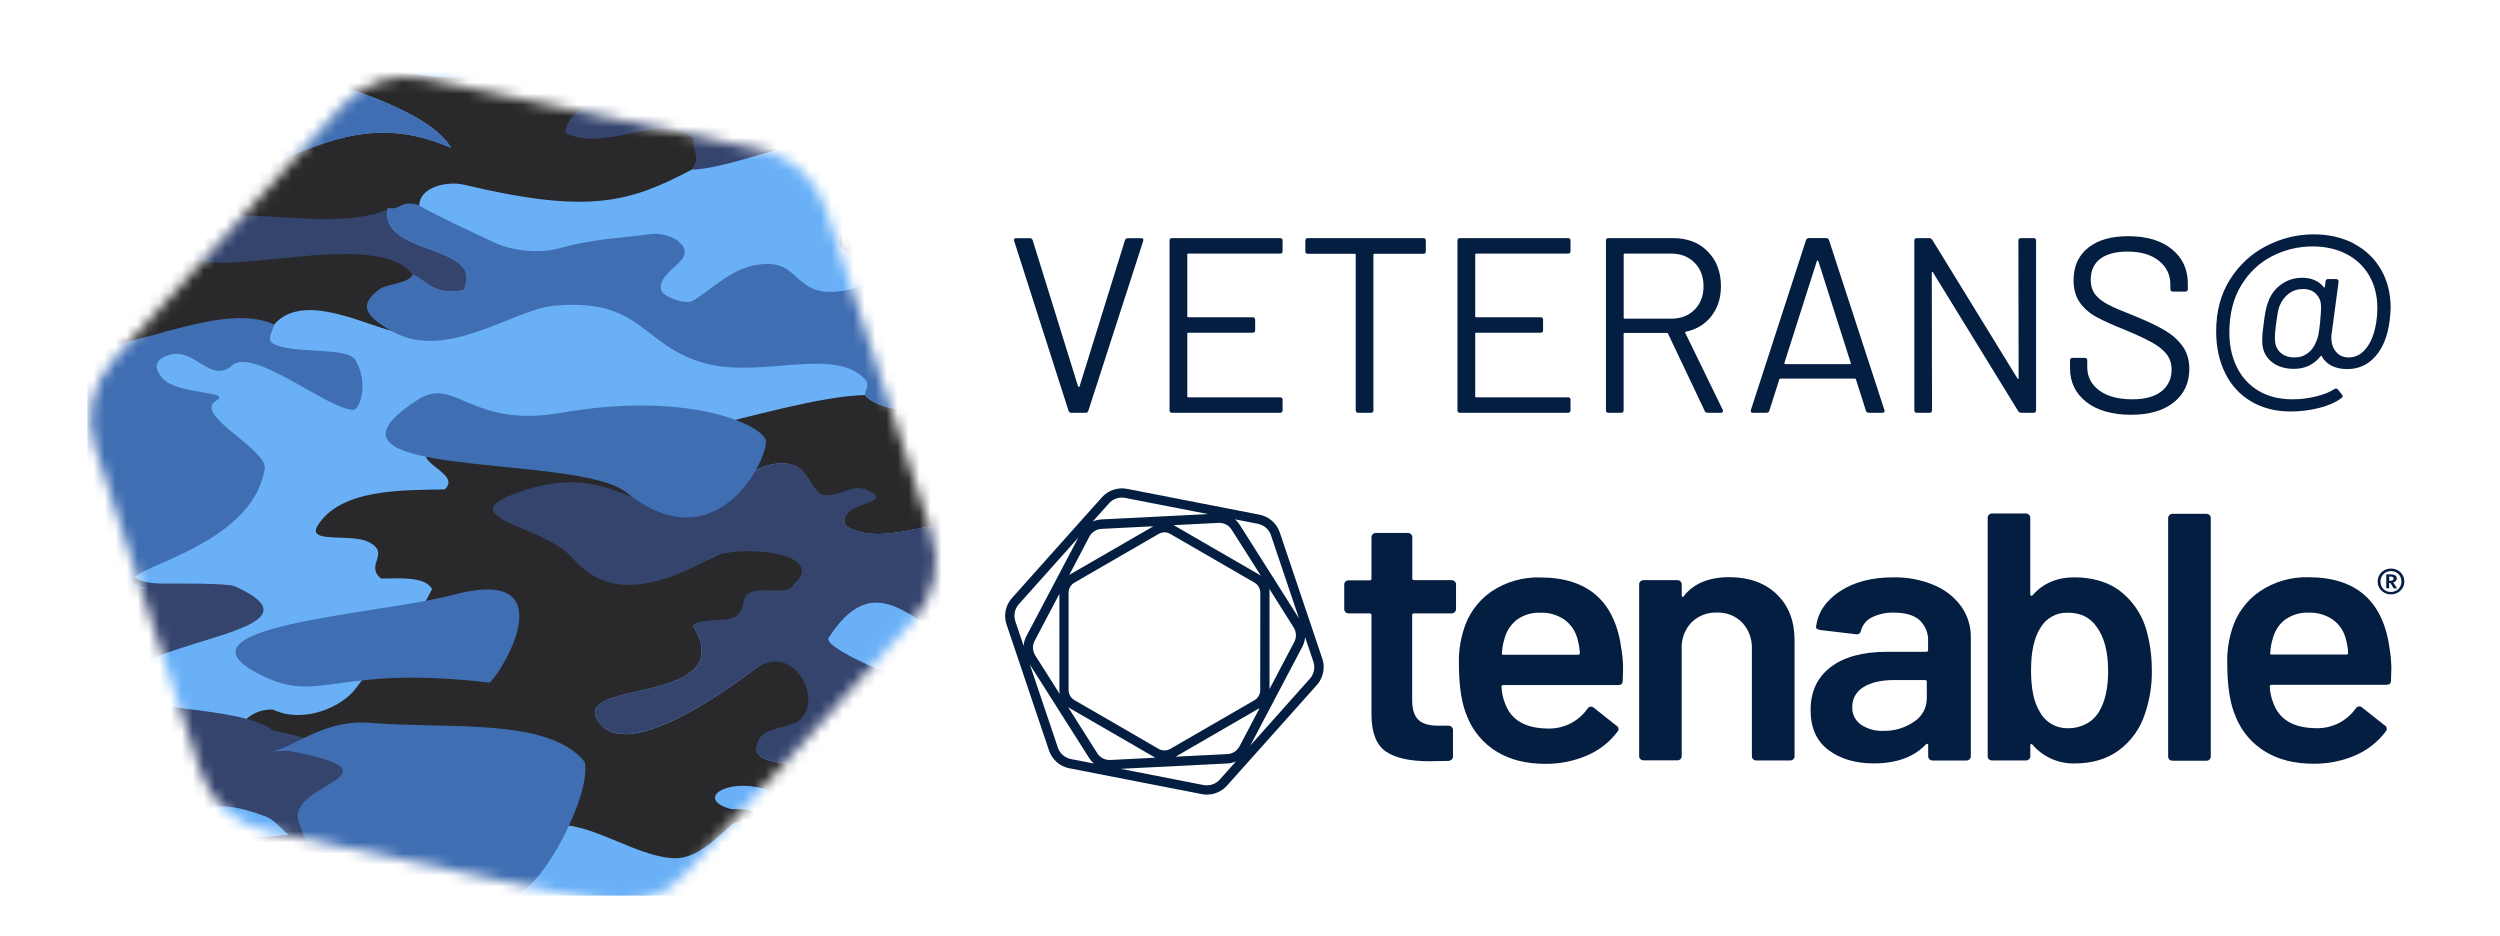
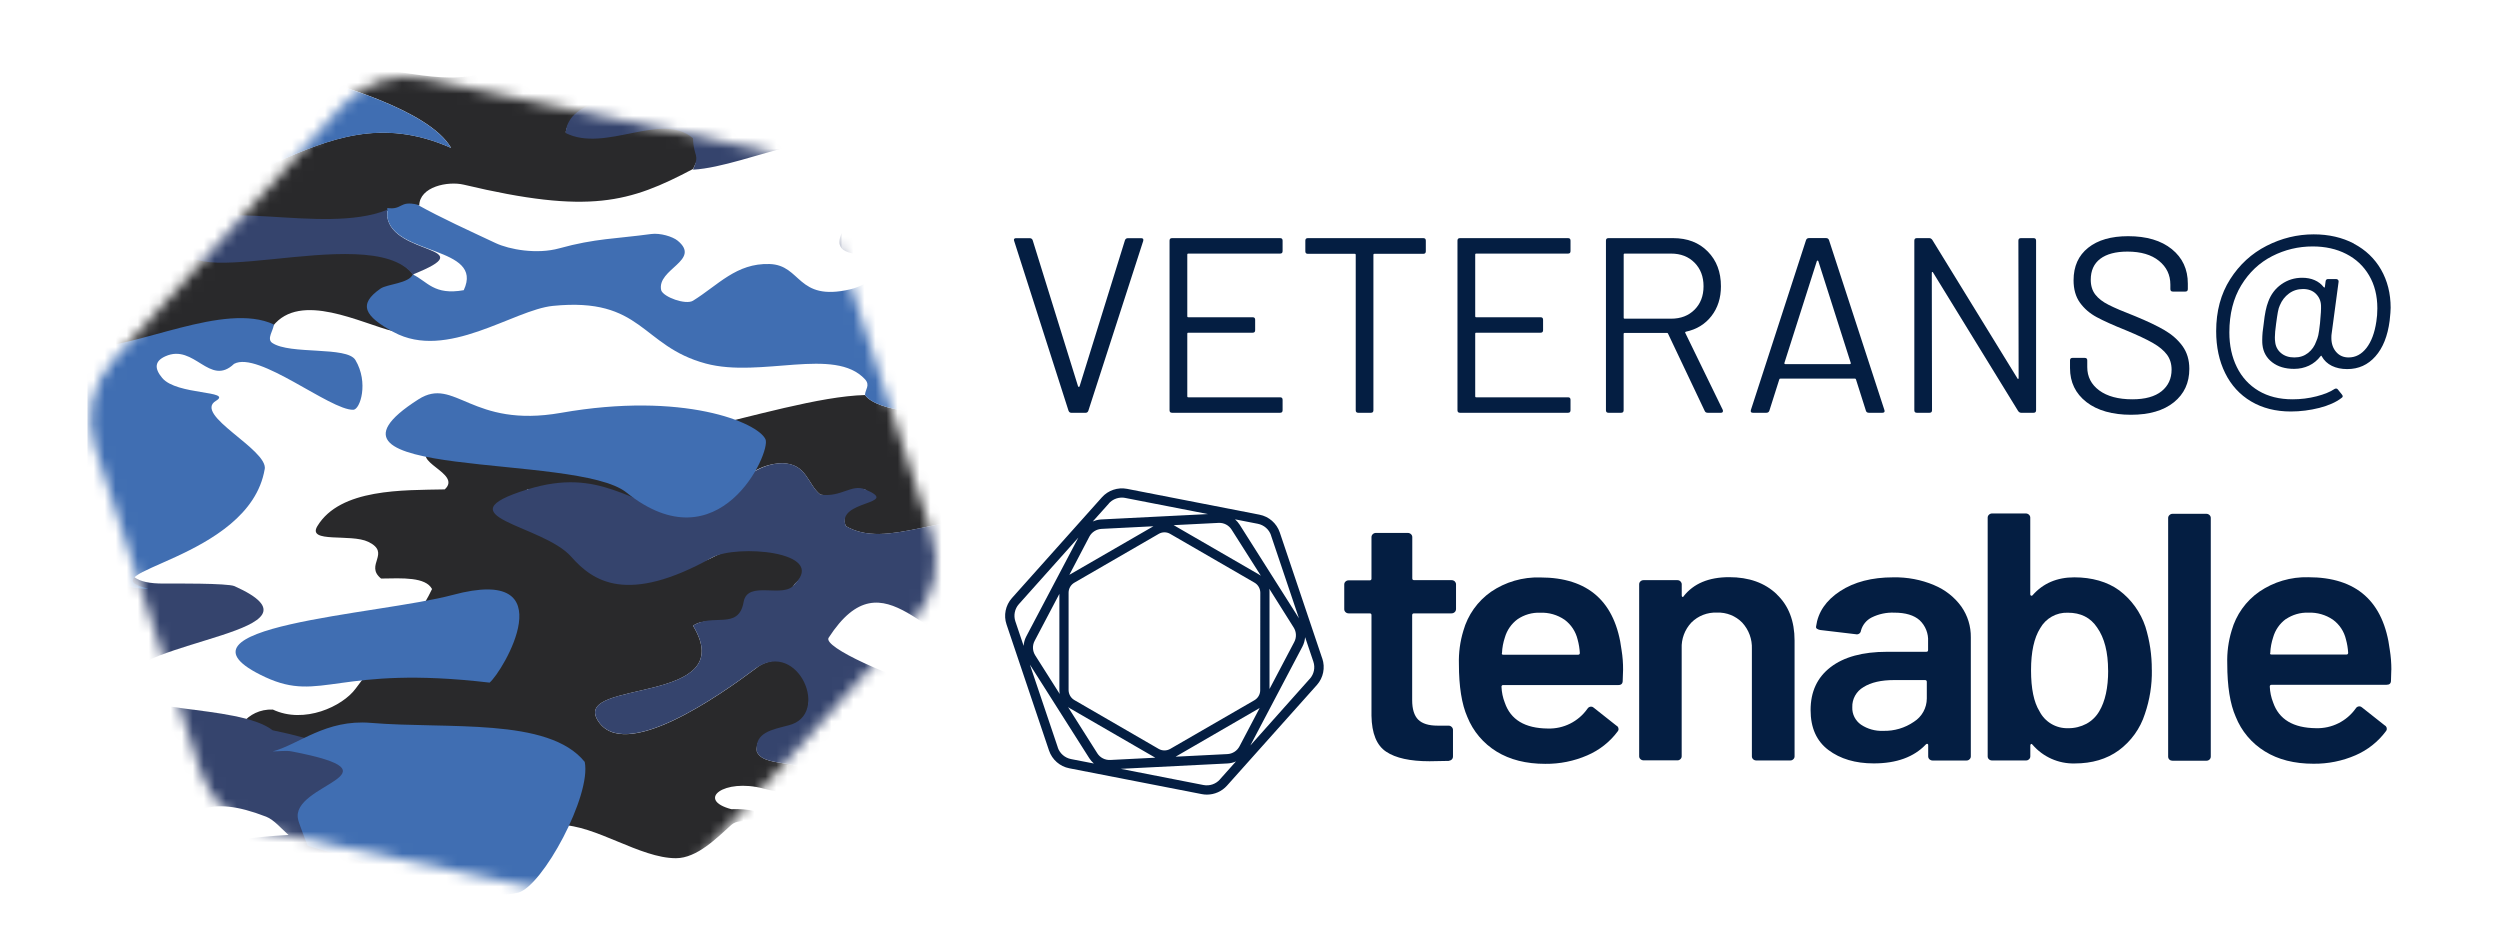
<svg xmlns="http://www.w3.org/2000/svg" width="227" height="85" viewBox="0 0 227 85" fill="none">
  <g clip-path="url(#clip0_2608_2304)">
    <path d="M97.023 37.299L92.084 21.874L92.064 21.783C92.064 21.677 92.129 21.627 92.27 21.627H93.494C93.63 21.627 93.72 21.687 93.766 21.808L97.889 35.084C97.904 35.114 97.929 35.129 97.959 35.129C97.989 35.129 98.009 35.114 98.025 35.084L102.148 21.808C102.193 21.687 102.284 21.627 102.419 21.627H103.623C103.789 21.627 103.849 21.712 103.804 21.879L98.82 37.304C98.775 37.425 98.684 37.485 98.548 37.485H97.3C97.164 37.485 97.073 37.425 97.028 37.304L97.023 37.299Z" fill="#041E42" />
    <path d="M116.234 23.026H107.897C107.836 23.026 107.806 23.057 107.806 23.117V28.715C107.806 28.776 107.836 28.806 107.897 28.806H113.742C113.893 28.806 113.968 28.881 113.968 29.032V29.984C113.968 30.135 113.893 30.21 113.742 30.21H107.897C107.836 30.21 107.806 30.241 107.806 30.301V35.985C107.806 36.045 107.836 36.075 107.897 36.075H116.234C116.385 36.075 116.46 36.151 116.46 36.302V37.253C116.46 37.404 116.385 37.48 116.234 37.48H106.422C106.271 37.48 106.195 37.404 106.195 37.253V21.848C106.195 21.697 106.271 21.622 106.422 21.622H116.234C116.385 21.622 116.46 21.697 116.46 21.848V22.8C116.46 22.951 116.385 23.026 116.234 23.026Z" fill="#041E42" />
    <path d="M129.464 21.848V22.82C129.464 22.971 129.388 23.047 129.237 23.047H124.797C124.737 23.047 124.706 23.077 124.706 23.137V37.253C124.706 37.404 124.631 37.48 124.48 37.48H123.327C123.176 37.48 123.1 37.404 123.1 37.253V23.137C123.1 23.077 123.07 23.047 123.01 23.047H118.751C118.6 23.047 118.524 22.971 118.524 22.82V21.848C118.524 21.697 118.6 21.622 118.751 21.622H129.237C129.388 21.622 129.464 21.697 129.464 21.848Z" fill="#041E42" />
    <path d="M142.377 23.026H134.04C133.98 23.026 133.949 23.057 133.949 23.117V28.715C133.949 28.776 133.98 28.806 134.04 28.806H139.885C140.036 28.806 140.111 28.881 140.111 29.032V29.984C140.111 30.135 140.036 30.21 139.885 30.21H134.04C133.98 30.21 133.949 30.241 133.949 30.301V35.985C133.949 36.045 133.98 36.075 134.04 36.075H142.377C142.528 36.075 142.603 36.151 142.603 36.302V37.253C142.603 37.404 142.528 37.48 142.377 37.48H132.565C132.414 37.48 132.338 37.404 132.338 37.253V21.848C132.338 21.697 132.414 21.622 132.565 21.622H142.377C142.528 21.622 142.603 21.697 142.603 21.848V22.8C142.603 22.951 142.528 23.026 142.377 23.026Z" fill="#041E42" />
    <path d="M154.791 37.319L151.459 30.296C151.444 30.251 151.413 30.23 151.368 30.23H147.517C147.456 30.23 147.426 30.261 147.426 30.321V37.253C147.426 37.404 147.351 37.48 147.2 37.48H146.047C145.896 37.48 145.82 37.404 145.82 37.253V21.848C145.82 21.697 145.896 21.622 146.047 21.622H151.917C153.216 21.622 154.268 22.025 155.063 22.835C155.864 23.646 156.261 24.698 156.261 25.997C156.261 27.054 155.974 27.955 155.401 28.695C154.827 29.435 154.051 29.913 153.07 30.12C153.009 30.15 152.994 30.185 153.024 30.23L156.422 37.208C156.438 37.238 156.443 37.273 156.443 37.319C156.443 37.425 156.382 37.48 156.261 37.48H155.063C154.927 37.48 154.837 37.425 154.791 37.319ZM147.431 23.117V28.846C147.431 28.907 147.461 28.937 147.522 28.937H151.736C152.612 28.937 153.321 28.665 153.865 28.121C154.409 27.577 154.681 26.868 154.681 25.992C154.681 25.116 154.409 24.401 153.865 23.852C153.321 23.303 152.612 23.026 151.736 23.026H147.522C147.461 23.026 147.431 23.057 147.431 23.117Z" fill="#041E42" />
    <path d="M169.426 37.299L168.52 34.444C168.505 34.399 168.475 34.379 168.429 34.379H161.653C161.608 34.379 161.578 34.399 161.562 34.444L160.656 37.299C160.611 37.42 160.52 37.48 160.384 37.48H159.161C158.995 37.48 158.935 37.395 158.98 37.228L163.989 21.798C164.034 21.677 164.125 21.617 164.261 21.617H165.801C165.937 21.617 166.028 21.677 166.073 21.798L171.103 37.228L171.123 37.319C171.123 37.425 171.057 37.48 170.916 37.48H169.693C169.557 37.48 169.466 37.42 169.421 37.299H169.426ZM162.031 33.03C162.031 33.03 162.081 33.065 162.111 33.065H167.956C167.986 33.065 168.011 33.055 168.037 33.03C168.062 33.005 168.062 32.979 168.047 32.949L165.102 23.706C165.087 23.676 165.061 23.661 165.036 23.661C165.011 23.661 164.981 23.676 164.971 23.706L162.026 32.949C162.011 32.979 162.016 33.005 162.036 33.03H162.031Z" fill="#041E42" />
    <path d="M183.497 21.622H184.65C184.801 21.622 184.876 21.697 184.876 21.848V37.253C184.876 37.404 184.801 37.48 184.65 37.48H183.517C183.411 37.48 183.321 37.425 183.245 37.319L175.523 24.748C175.508 24.703 175.482 24.683 175.452 24.693C175.422 24.698 175.407 24.728 175.407 24.773L175.427 37.253C175.427 37.404 175.351 37.48 175.2 37.48H174.048C173.897 37.48 173.821 37.404 173.821 37.253V21.848C173.821 21.697 173.897 21.622 174.048 21.622H175.18C175.286 21.622 175.377 21.677 175.452 21.778L183.18 34.354C183.195 34.399 183.215 34.419 183.245 34.409C183.275 34.404 183.291 34.374 183.291 34.328L183.27 21.848C183.27 21.697 183.346 21.622 183.497 21.622Z" fill="#041E42" />
    <path d="M189.442 36.503C188.456 35.733 187.957 34.706 187.957 33.422V32.722C187.957 32.571 188.033 32.496 188.184 32.496H189.296C189.448 32.496 189.523 32.571 189.523 32.722V33.331C189.523 34.208 189.886 34.912 190.61 35.451C191.335 35.985 192.337 36.257 193.621 36.257C194.784 36.257 195.665 36.01 196.274 35.522C196.878 35.033 197.18 34.379 197.18 33.563C197.18 33.035 197.039 32.581 196.762 32.204C196.48 31.826 196.053 31.469 195.474 31.137C194.89 30.804 194.074 30.422 193.017 29.984C191.884 29.531 191.003 29.133 190.379 28.796C189.75 28.458 189.246 28.02 188.858 27.482C188.476 26.948 188.28 26.268 188.28 25.453C188.28 24.184 188.723 23.198 189.604 22.498C190.485 21.793 191.698 21.446 193.238 21.446C194.915 21.446 196.234 21.838 197.205 22.624C198.172 23.409 198.655 24.451 198.655 25.75V26.248C198.655 26.399 198.58 26.475 198.429 26.475H197.296C197.145 26.475 197.069 26.399 197.069 26.248V25.84C197.069 24.965 196.727 24.245 196.037 23.686C195.348 23.127 194.396 22.845 193.173 22.845C192.101 22.845 191.275 23.067 190.701 23.5C190.127 23.938 189.84 24.572 189.84 25.402C189.84 25.946 189.981 26.394 190.258 26.752C190.535 27.109 190.938 27.416 191.461 27.678C191.98 27.945 192.785 28.287 193.873 28.71C194.975 29.163 195.861 29.586 196.536 29.979C197.205 30.371 197.754 30.85 198.167 31.419C198.58 31.987 198.791 32.677 198.791 33.493C198.791 34.761 198.323 35.773 197.387 36.528C196.45 37.283 195.151 37.661 193.49 37.661C191.829 37.661 190.434 37.278 189.448 36.508L189.442 36.503Z" fill="#041E42" />
    <path d="M213.728 22.125C214.795 22.684 215.616 23.47 216.2 24.481C216.779 25.493 217.071 26.651 217.071 27.945C217.071 28.187 217.041 28.579 216.98 29.123C216.799 30.512 216.371 31.59 215.686 32.36C215.007 33.13 214.156 33.513 213.129 33.513C212.6 33.513 212.137 33.417 211.734 33.221C211.337 33.025 211.03 32.738 210.818 32.36C210.803 32.285 210.763 32.279 210.707 32.34C210.42 32.718 210.068 33.004 209.655 33.201C209.237 33.397 208.789 33.493 208.306 33.493C207.49 33.493 206.826 33.291 206.312 32.894C205.799 32.496 205.502 31.967 205.431 31.318C205.416 31.227 205.411 31.076 205.411 30.865C205.411 30.427 205.457 29.928 205.547 29.37C205.638 28.509 205.774 27.854 205.955 27.396C206.197 26.732 206.594 26.203 207.153 25.81C207.712 25.418 208.336 25.221 209.036 25.221C209.459 25.221 209.836 25.292 210.169 25.438C210.501 25.584 210.773 25.79 210.984 26.062C211.014 26.092 211.04 26.107 211.065 26.107C211.09 26.107 211.1 26.087 211.1 26.042L211.165 25.544C211.181 25.408 211.256 25.337 211.392 25.337H212.117C212.193 25.337 212.253 25.362 212.298 25.418C212.344 25.473 212.359 25.529 212.344 25.589L211.709 30.326C211.694 30.402 211.689 30.523 211.689 30.689C211.689 31.202 211.835 31.625 212.122 31.957C212.409 32.29 212.787 32.456 213.255 32.456C213.889 32.456 214.428 32.169 214.876 31.595C215.319 31.021 215.621 30.221 215.772 29.194C215.832 28.831 215.863 28.433 215.863 27.995C215.863 26.848 215.611 25.851 215.112 25.005C214.614 24.159 213.924 23.51 213.038 23.057C212.157 22.604 211.14 22.377 209.993 22.377C208.694 22.377 207.465 22.669 206.312 23.258C205.16 23.847 204.218 24.728 203.503 25.906C202.788 27.084 202.426 28.509 202.426 30.185C202.426 31.363 202.652 32.415 203.106 33.332C203.559 34.253 204.218 34.973 205.079 35.486C205.94 36 206.967 36.257 208.16 36.257C208.915 36.257 209.645 36.166 210.345 35.985C211.05 35.803 211.588 35.582 211.966 35.325C212.011 35.295 212.062 35.28 212.127 35.28C212.192 35.28 212.238 35.31 212.283 35.371L212.646 35.824C212.691 35.869 212.716 35.924 212.716 35.985C212.716 36.045 212.676 36.096 212.6 36.141C212.117 36.518 211.447 36.815 210.597 37.037C209.741 37.253 208.88 37.364 208.004 37.364C206.63 37.364 205.426 37.057 204.399 36.448C203.372 35.839 202.587 34.978 202.043 33.875C201.5 32.773 201.228 31.504 201.228 30.069C201.228 28.257 201.651 26.686 202.496 25.357C203.342 24.028 204.445 23.016 205.804 22.322C207.163 21.627 208.593 21.279 210.083 21.279C211.457 21.279 212.676 21.561 213.743 22.12L213.728 22.125ZM210.501 30.437C210.546 30.241 210.597 29.878 210.657 29.349C210.733 28.564 210.763 28.03 210.748 27.744C210.733 27.321 210.576 26.968 210.284 26.676C209.993 26.389 209.6 26.243 209.117 26.243C208.633 26.243 208.205 26.379 207.838 26.651C207.47 26.923 207.193 27.28 207.012 27.718C206.937 27.869 206.876 28.076 206.831 28.328C206.786 28.579 206.73 28.937 206.67 29.395C206.594 29.939 206.559 30.346 206.559 30.618C206.559 30.784 206.564 30.905 206.579 30.981C206.609 31.419 206.786 31.776 207.103 32.048C207.42 32.32 207.828 32.456 208.326 32.456C208.825 32.456 209.227 32.32 209.575 32.048C209.922 31.776 210.169 31.419 210.32 30.981C210.395 30.814 210.456 30.633 210.501 30.437Z" fill="#041E42" />
-     <path d="M217.715 51.782C217.896 51.883 218.047 52.029 218.153 52.21C218.259 52.386 218.314 52.593 218.314 52.799C218.314 53.006 218.259 53.207 218.153 53.388C218.047 53.565 217.896 53.711 217.715 53.811C217.524 53.917 217.312 53.967 217.096 53.967C216.884 53.967 216.673 53.917 216.487 53.811C216.306 53.711 216.154 53.565 216.049 53.388C215.943 53.212 215.888 53.006 215.893 52.799C215.893 52.593 215.948 52.386 216.049 52.21C216.154 52.034 216.306 51.883 216.487 51.782C216.673 51.677 216.879 51.626 217.096 51.626C217.312 51.626 217.524 51.677 217.715 51.782ZM217.589 53.625C217.73 53.544 217.846 53.429 217.927 53.288C218.007 53.142 218.052 52.971 218.047 52.804C218.047 52.633 218.007 52.467 217.927 52.316C217.846 52.175 217.73 52.059 217.589 51.979C217.438 51.898 217.267 51.853 217.096 51.858C216.925 51.858 216.759 51.898 216.613 51.979C216.472 52.059 216.356 52.175 216.275 52.321C216.195 52.467 216.149 52.638 216.149 52.809C216.149 52.981 216.19 53.147 216.275 53.293C216.356 53.434 216.472 53.549 216.613 53.63C216.759 53.711 216.925 53.751 217.096 53.751C217.267 53.751 217.438 53.706 217.589 53.62V53.63V53.625ZM217.529 52.759C217.468 52.819 217.388 52.865 217.307 52.89L217.66 53.419H217.343L217.051 52.935H216.935V53.419H216.673V52.15H217.046C217.433 52.15 217.63 52.276 217.63 52.532C217.63 52.618 217.594 52.699 217.534 52.754V52.764L217.529 52.759ZM216.935 52.729H217.076C217.247 52.729 217.338 52.663 217.338 52.538C217.338 52.482 217.317 52.432 217.272 52.402C217.212 52.366 217.141 52.351 217.071 52.356H216.94V52.729H216.935Z" fill="#041E42" />
    <path d="M132.082 55.583C132.006 55.659 131.9 55.694 131.795 55.694H128.397C128.281 55.694 128.225 55.749 128.225 55.855V63.578C128.225 64.393 128.412 64.982 128.774 65.345C129.142 65.707 129.726 65.888 130.526 65.888H131.528C131.634 65.888 131.734 65.929 131.81 66.004C131.885 66.07 131.926 66.165 131.931 66.266V68.672C131.931 68.909 131.795 69.045 131.533 69.09L129.801 69.121C128.044 69.121 126.73 68.834 125.864 68.255C124.998 67.681 124.555 66.588 124.53 64.982V55.855C124.54 55.775 124.485 55.704 124.404 55.694C124.389 55.694 124.379 55.694 124.364 55.694H122.461C122.355 55.694 122.255 55.659 122.174 55.583C122.099 55.513 122.058 55.422 122.058 55.322V53.066C122.058 52.965 122.099 52.87 122.174 52.804C122.25 52.729 122.355 52.694 122.461 52.694H124.364C124.445 52.704 124.515 52.653 124.53 52.573C124.53 52.558 124.53 52.548 124.53 52.532V48.767C124.53 48.666 124.575 48.571 124.646 48.505C124.721 48.43 124.822 48.389 124.933 48.389H127.833C127.938 48.389 128.039 48.43 128.12 48.505C128.195 48.576 128.235 48.666 128.235 48.767V52.517C128.235 52.623 128.291 52.678 128.407 52.678H131.805C131.91 52.678 132.011 52.714 132.092 52.789C132.162 52.86 132.207 52.95 132.207 53.051V55.291C132.207 55.397 132.172 55.503 132.092 55.578" fill="#041E42" />
    <path d="M147.376 60.824L147.341 61.816C147.341 62.078 147.205 62.203 146.938 62.203H136.502C136.421 62.188 136.351 62.244 136.336 62.324C136.336 62.339 136.336 62.349 136.336 62.364C136.356 62.858 136.456 63.346 136.638 63.809C137.166 65.35 138.465 66.13 140.539 66.15C141.964 66.196 143.318 65.521 144.139 64.353C144.209 64.237 144.335 64.162 144.476 64.162C144.562 64.162 144.647 64.197 144.708 64.257L146.777 65.894C146.943 65.974 147.013 66.18 146.928 66.347C146.913 66.372 146.898 66.397 146.877 66.422C146.168 67.374 145.216 68.119 144.124 68.587C142.92 69.111 141.617 69.372 140.303 69.357C138.571 69.357 137.101 68.985 135.888 68.24C134.689 67.504 133.758 66.402 133.234 65.098C132.726 63.945 132.469 62.339 132.469 60.29C132.439 59.268 132.575 58.252 132.872 57.275C133.275 55.84 134.166 54.587 135.389 53.731C136.698 52.84 138.259 52.386 139.839 52.432C144.219 52.432 146.686 54.632 147.24 59.037C147.336 59.631 147.381 60.23 147.376 60.829M137.791 56.228C137.237 56.636 136.834 57.219 136.643 57.879C136.492 58.332 136.401 58.81 136.381 59.288C136.336 59.394 136.381 59.45 136.512 59.45H143.278C143.394 59.45 143.449 59.399 143.449 59.288C143.424 58.876 143.358 58.468 143.248 58.07C143.077 57.35 142.659 56.711 142.065 56.273C141.415 55.825 140.635 55.603 139.845 55.634C139.115 55.608 138.395 55.815 137.791 56.228Z" fill="#041E42" />
    <path d="M161.326 53.962C162.408 54.989 162.947 56.389 162.947 58.161V68.677C162.947 68.778 162.907 68.874 162.831 68.939C162.756 69.015 162.655 69.055 162.544 69.05H159.473C159.368 69.05 159.262 69.015 159.186 68.939C159.111 68.874 159.071 68.778 159.071 68.677V58.926C159.106 58.045 158.794 57.189 158.2 56.54C157.6 55.921 156.76 55.588 155.899 55.623C155.033 55.588 154.197 55.91 153.583 56.52C152.979 57.159 152.657 58.015 152.697 58.891V68.667C152.697 68.768 152.657 68.864 152.581 68.929C152.506 69.005 152.405 69.045 152.299 69.04H149.239C149.133 69.04 149.027 69 148.952 68.929C148.876 68.864 148.836 68.768 148.836 68.667V53.051C148.836 52.95 148.876 52.855 148.952 52.789C149.027 52.714 149.133 52.678 149.239 52.678H152.304C152.41 52.678 152.511 52.714 152.586 52.789C152.657 52.86 152.702 52.955 152.702 53.051V54.073C152.702 54.128 152.722 54.179 152.773 54.204C152.813 54.224 152.848 54.204 152.873 54.138C153.779 52.986 155.159 52.407 157.006 52.407C158.804 52.407 160.238 52.92 161.321 53.947" fill="#041E42" />
    <path d="M175.618 53.132C176.605 53.539 177.461 54.209 178.085 55.07C178.664 55.89 178.966 56.872 178.951 57.879V68.683C178.951 68.783 178.906 68.879 178.83 68.944C178.755 69.02 178.654 69.06 178.548 69.055H175.482C175.377 69.055 175.276 69.015 175.195 68.944C175.12 68.874 175.08 68.778 175.08 68.683V67.656C175.08 67.59 175.059 67.555 175.014 67.54C174.964 67.53 174.913 67.55 174.878 67.585C173.791 68.738 172.21 69.317 170.136 69.317C168.47 69.317 167.095 68.909 166.018 68.099C164.941 67.288 164.402 66.08 164.402 64.474C164.402 62.803 165.006 61.509 166.219 60.577C167.427 59.651 169.134 59.183 171.334 59.183H174.903C175.014 59.183 175.07 59.133 175.07 59.027V58.257C175.115 57.526 174.833 56.817 174.304 56.318C173.791 55.86 173.026 55.629 172.004 55.629C171.294 55.598 170.589 55.749 169.955 56.062C169.471 56.303 169.114 56.741 168.973 57.265C168.953 57.471 168.772 57.617 168.565 57.597C168.545 57.597 168.525 57.592 168.505 57.587L165.273 57.204C165.172 57.189 165.076 57.149 164.986 57.094C164.91 57.053 164.88 56.963 164.9 56.882C165.076 55.578 165.806 54.511 167.085 53.675C168.364 52.84 169.97 52.422 171.903 52.422C173.177 52.397 174.44 52.633 175.613 53.127M173.786 65.536C174.511 65.078 174.949 64.283 174.954 63.427V61.911C174.954 61.806 174.898 61.75 174.788 61.75H171.989C170.811 61.75 169.884 61.962 169.205 62.39C168.555 62.767 168.162 63.467 168.188 64.217C168.162 64.846 168.465 65.44 168.978 65.798C169.572 66.196 170.282 66.392 170.997 66.362C171.994 66.387 172.97 66.1 173.786 65.536Z" fill="#041E42" />
    <path d="M195.388 60.824C195.413 62.188 195.197 63.542 194.754 64.831C194.331 66.155 193.5 67.308 192.383 68.134C191.295 68.924 189.961 69.322 188.38 69.322C186.915 69.357 185.511 68.733 184.554 67.62C184.509 67.555 184.464 67.535 184.423 67.555C184.378 67.58 184.348 67.63 184.353 67.686V68.677C184.353 68.778 184.313 68.874 184.237 68.939C184.161 69.015 184.061 69.055 183.95 69.05H180.879C180.773 69.05 180.673 69.015 180.597 68.944C180.522 68.879 180.481 68.783 180.481 68.683V47C180.481 46.899 180.522 46.803 180.597 46.738C180.673 46.663 180.773 46.622 180.879 46.622H183.945C184.051 46.622 184.156 46.663 184.232 46.738C184.307 46.809 184.348 46.899 184.348 47V53.957C184.343 54.013 184.368 54.063 184.418 54.088C184.464 54.108 184.519 54.098 184.549 54.058C185.506 52.965 186.769 52.422 188.35 52.422C189.931 52.422 191.356 52.819 192.433 53.61C193.54 54.446 194.366 55.598 194.804 56.912C195.197 58.181 195.393 59.5 195.383 60.824M191.416 60.889C191.416 59.223 191.084 57.919 190.419 56.978C189.82 56.077 188.929 55.629 187.751 55.634C186.719 55.598 185.757 56.142 185.249 57.043C184.695 57.919 184.418 59.193 184.418 60.859C184.418 62.526 184.675 63.764 185.183 64.58C185.677 65.556 186.694 66.155 187.786 66.12C188.365 66.13 188.939 65.989 189.453 65.717C189.936 65.451 190.339 65.058 190.615 64.58C191.149 63.684 191.421 62.45 191.421 60.889" fill="#041E42" />
    <path d="M196.989 68.98C196.913 68.909 196.873 68.819 196.868 68.718V47.03C196.868 46.929 196.913 46.834 196.989 46.768C197.064 46.693 197.165 46.653 197.271 46.653H200.337C200.442 46.653 200.543 46.693 200.624 46.768C200.699 46.839 200.739 46.929 200.739 47.03V68.703C200.739 68.803 200.694 68.899 200.624 68.965C200.548 69.04 200.442 69.075 200.337 69.075H197.271C197.17 69.075 197.064 69.045 196.989 68.975" fill="#041E42" />
    <path d="M217.131 60.804L217.101 61.796C217.101 62.057 216.965 62.178 216.698 62.178H206.262C206.151 62.178 206.096 62.234 206.096 62.339C206.116 62.833 206.217 63.321 206.398 63.779C206.927 65.32 208.225 66.1 210.3 66.12C211.724 66.16 213.074 65.491 213.899 64.328C213.97 64.207 214.095 64.136 214.236 64.136C214.322 64.136 214.408 64.172 214.468 64.232L216.537 65.868C216.703 65.954 216.769 66.155 216.688 66.321C216.673 66.347 216.658 66.372 216.638 66.397C215.928 67.353 214.976 68.104 213.884 68.577C212.681 69.1 211.377 69.362 210.063 69.347C208.331 69.347 206.856 68.975 205.648 68.224C204.45 67.489 203.518 66.382 203 65.073C202.491 63.92 202.235 62.314 202.235 60.265C202.204 59.248 202.335 58.236 202.632 57.26C203.035 55.825 203.926 54.571 205.15 53.721C206.458 52.83 208.009 52.371 209.595 52.412C213.975 52.412 216.441 54.612 216.995 59.017C217.091 59.611 217.136 60.21 217.136 60.814M207.551 56.212C206.997 56.62 206.594 57.199 206.403 57.864C206.252 58.322 206.161 58.795 206.141 59.278C206.096 59.384 206.141 59.434 206.277 59.434H213.043C213.154 59.434 213.214 59.379 213.214 59.278C213.189 58.866 213.124 58.458 213.013 58.06C212.847 57.34 212.424 56.701 211.83 56.268C211.176 55.82 210.39 55.598 209.6 55.629C208.875 55.603 208.16 55.81 207.556 56.218" fill="#041E42" />
    <path d="M120.06 59.792L116.203 48.344C115.921 47.513 115.217 46.899 114.361 46.733L102.334 44.387C101.493 44.226 100.622 44.518 100.053 45.157L91.883 54.304C91.299 54.959 91.112 55.875 91.394 56.701L95.251 68.149C95.533 68.98 96.237 69.594 97.093 69.76L109.125 72.106C109.276 72.136 109.432 72.151 109.588 72.151C110.283 72.151 110.948 71.854 111.411 71.336L119.581 62.188C120.16 61.534 120.342 60.618 120.065 59.792M115.408 48.616L117.945 56.142L112.559 47.639C112.443 47.458 112.302 47.297 112.141 47.156L114.205 47.559C114.769 47.669 115.227 48.067 115.413 48.611M111.441 68.471L106.744 68.708L114.341 64.308L114.376 64.288L112.549 67.761C112.332 68.179 111.914 68.446 111.446 68.471M99.635 68.396L96.982 64.207C97.033 64.242 97.083 64.278 97.138 64.308L104.796 68.738C104.831 68.758 104.866 68.778 104.901 68.798L100.819 69.005C100.34 69.03 99.887 68.798 99.63 68.391M100.033 48.022L104.73 47.785L97.133 52.175C97.133 52.175 97.108 52.185 97.098 52.195L98.916 48.721C99.137 48.309 99.56 48.047 100.028 48.022M111.834 48.097L114.487 52.276C114.436 52.24 114.386 52.205 114.331 52.175L106.673 47.745C106.638 47.725 106.603 47.705 106.568 47.684L110.651 47.478C111.124 47.453 111.577 47.69 111.829 48.092L111.839 48.102L111.834 48.097ZM114.426 62.687C114.421 63.059 114.22 63.397 113.898 63.583L106.251 68.003C105.928 68.184 105.536 68.184 105.214 68.003L97.556 63.568C97.234 63.381 97.038 63.044 97.028 62.672V53.801C97.033 53.429 97.234 53.091 97.556 52.905L105.214 48.475C105.536 48.288 105.933 48.288 106.251 48.475L113.908 52.905C114.23 53.091 114.426 53.429 114.436 53.801L114.426 62.687ZM96.222 63.014L93.997 59.505C93.745 59.107 93.725 58.604 93.947 58.186L96.192 53.922V62.672C96.192 62.787 96.202 62.898 96.222 63.014ZM115.252 53.459L117.467 56.978C117.719 57.376 117.739 57.879 117.517 58.297L115.272 62.561V53.801C115.272 53.685 115.272 53.575 115.252 53.459ZM100.683 45.711C100.985 45.374 101.418 45.182 101.871 45.182C101.971 45.182 102.072 45.192 102.173 45.213L109.684 46.678L99.988 47.166C99.721 47.181 99.464 47.246 99.223 47.352L100.688 45.716L100.683 45.711ZM92.512 54.858L97.914 48.812L93.187 57.783C93.046 58.05 92.965 58.342 92.945 58.644L92.195 56.419C92.014 55.88 92.134 55.281 92.512 54.858ZM96.051 67.872L93.514 60.346L98.906 68.844C99.021 69.025 99.162 69.186 99.323 69.327L97.249 68.924C96.69 68.813 96.232 68.416 96.046 67.877M110.766 70.777C110.394 71.195 109.83 71.386 109.276 71.28L101.765 69.81L111.461 69.322C111.728 69.307 111.985 69.246 112.226 69.136L110.761 70.777H110.766ZM118.932 61.629L113.53 67.691L118.257 58.715C118.398 58.448 118.479 58.156 118.504 57.854L119.254 60.079C119.435 60.618 119.31 61.207 118.937 61.629" fill="#041E42" />
    <mask id="mask0_2608_2304" style="mask-type:luminance" maskUnits="userSpaceOnUse" x="8" y="6" width="77" height="77">
      <path d="M84.593 48.49L74.978 18.933C74.097 16.22 71.831 14.186 69.042 13.597L38.64 7.148C35.851 6.554 32.956 7.496 31.048 9.62L10.261 32.727C8.354 34.847 7.724 37.822 8.605 40.536L18.221 70.092C19.102 72.806 21.367 74.839 24.156 75.428L54.558 81.877C57.347 82.471 60.242 81.53 62.15 79.406L82.937 56.298C84.845 54.179 85.474 51.203 84.593 48.49Z" fill="white" />
    </mask>
    <g mask="url(#mask0_2608_2304)">
-       <path d="M106.724 -17.455H7.946V81.323H106.724V-17.455Z" fill="#69B0F7" />
      <path d="M91.842 25.397C90.78 25.03 91.842 23.494 91.842 22.543C89.381 23.374 85.242 22.825 84.326 24.924C84.533 26.817 89.602 24.708 89.532 26.827C80.263 27.295 81.442 34.791 87.221 36.82C84.91 37.913 79.624 37.374 78.547 35.869C74.434 35.98 68.418 37.797 62.553 39.141C51.19 41.739 46.04 36.795 39.224 40.631C36.999 41.885 42.028 42.942 40.382 44.437C36.621 44.518 30.897 44.337 28.818 47.77C27.856 49.356 31.869 48.429 33.444 49.2C35.549 50.227 33.072 51.299 34.602 52.532C36.571 52.497 38.64 52.386 39.229 53.484C37.547 57.018 35.443 58.231 32.292 62.525C31.109 64.141 27.615 65.772 24.775 64.428C22.419 64.328 20.874 66.583 21.886 67.761C21.79 68.793 23.935 67.978 24.775 68.239C27.167 67.605 29.301 64.444 41.676 69.86C47.299 72.322 48.698 65.163 51.981 69.241C52.6 72.287 51.689 73.092 50.798 74.9C54.075 74.9 58.097 77.925 61.375 77.925C63.303 77.925 65.1 76.068 66.409 74.9C67.26 74.14 68.977 74.945 69.299 74.427C69.747 73.712 67.844 73.404 66.409 73.475C63.157 72.614 65.76 70.661 69.299 71.597C71 72.045 71.343 71.955 73.346 71.572C74.268 68.436 69.45 70.016 68.72 68.239C68.513 66.482 70.859 66.347 72.309 65.959C74.091 64.962 73.774 60.673 71.735 60.038C70.885 59.772 69.5 59.973 68.715 60.627C65.448 63.079 56.617 69.342 54.256 65.385C52.026 61.649 67.285 64.046 62.93 56.816C64.672 55.644 66.172 57.788 68.136 56.338C70.049 54.929 71.257 54.465 72.183 53.005C74.454 50.982 72.465 50.498 71.212 49.985C69.636 49.336 66.631 49.557 64.662 50.629C62.095 52.024 59.452 49.623 57.131 48.48C52.832 46.37 42.949 48.631 47.888 44.442C52.157 44.608 58.304 44.875 62.367 47.473C65.382 46.622 67.074 42.142 71.02 42.061C73.281 42.106 73.311 43.984 74.489 44.915C76.367 45.192 77.177 44.593 78.537 44.437C80.379 46.093 75.843 45.384 76.8 47.77C80.55 49.985 85.816 46.275 91.837 47.292C109.9 43.012 91.837 41.266 91.837 38.25C91.837 33.966 124.223 36.548 91.837 25.397H91.842Z" fill="#29292B" />
      <path d="M24.282 29.42C24.448 29.475 24.609 29.541 24.77 29.616C27.272 26.424 32.78 29.36 35.76 30.095C33.742 27.844 37.849 27.25 39.229 26.288C38.398 26.022 37.819 25.549 37.492 24.859C33.535 19.739 13.559 26.107 17.249 21.053C18.709 19.054 29.347 21.516 35.176 19.15C36.571 19.346 36.435 18.279 38.066 18.672C38.091 16.945 40.674 16.426 42.114 16.769C53.526 19.487 57.161 18.39 62.935 15.339C63.585 13.839 63.761 14.126 62.935 12.485C61.355 9.333 55.001 13.834 51.367 12.006C52.288 6.579 72.45 11.045 65.669 5.129C64.159 3.815 61.42 4.44 60.554 4.44C59.401 4.44 58.455 4.263 58.309 3.438C67.602 2.844 70.663 -8.066 62.734 -4.431C60.771 -3.53 59.16 -0.705 55.857 -1.939C52.333 -3.253 59.985 -7.673 58.309 -9.893C57.171 -11.398 56.033 -11.992 54.865 -11.972C50.098 -11.882 44.847 -1.511 37.18 -1.018C35.821 -0.932 34.386 -1.153 32.861 -1.803C32.327 -2.029 31.567 -3.122 32.171 -4.909C32.73 -6.545 36.249 -5.478 38.212 -5.131C40.482 -4.723 44.107 -6.611 43.85 -7.995C43.085 -12.098 34.497 -5.423 30.55 -7.995C29.513 -8.67 28.652 -9.49 29.503 -10.85C31.602 -14.217 31.859 -14.595 28.863 -17.465H13.78C14.294 -16.322 15.125 -15.426 14.938 -13.704C14.057 -12.526 12.341 -13.377 9.763 -13.699C9.119 -13.78 8.515 -13.845 7.946 -13.905V-6.575L7.956 -6.57C9.441 -6.52 9.375 -4.657 10.307 -4.189C14.893 -1.899 23.26 -5.448 24.186 -1.335C23.547 -0.116 21.08 -0.398 18.981 -0.383C25.274 6.378 42.501 -4.124 49.63 3.423C46.398 3.81 47.012 5.915 43.357 6.776C38.987 7.803 34.25 5.396 30.092 6.474C28.747 6.821 29.412 7.214 29.548 7.314C29.946 7.606 38.907 9.877 40.956 13.421C40.956 13.421 40.946 13.421 40.941 13.416C40.941 13.416 40.941 13.416 40.941 13.421C28.289 7.818 22.092 21.466 7.941 16.754V31.932C7.941 31.932 7.946 31.932 7.951 31.937C11.827 32.33 19.711 27.849 24.272 29.41L24.282 29.42Z" fill="#29292B" />
      <path d="M18.206 78.746C16.791 79.642 16.207 81.323 13.786 81.323H28.873C28.873 81.323 28.838 81.283 28.818 81.268C22.173 77.669 19.716 77.784 18.206 78.741V78.746Z" fill="#29292B" />
      <path fill-rule="evenodd" clip-rule="evenodd" d="M91.842 2.124C108.788 7.113 105.596 -7.91 92.381 -2.327C88.228 -2.573 83.329 -2.508 80.263 -2.981C72.878 -4.124 74.58 -1.159 68.458 -0.001C65.538 0.553 64.33 1.505 64.078 4.46C64.657 4.46 64.929 4.706 65.236 4.938C72.546 10.405 51.82 5.819 51.356 12.077C54.986 13.904 60.076 10.083 62.925 12.555C62.976 14.332 63.575 13.909 62.925 15.409C68.121 15.097 76.261 10.289 79.695 14.458C79.624 15.827 76.025 15.752 77.379 16.839C78.436 17.685 79.619 17.534 79.695 18.742C79.226 20.418 76.166 19.96 76.226 22.075C76.397 23.525 79.282 22.729 79.695 23.978C80.289 25.896 78.793 26.092 77.958 26.832C80.057 26.817 80.571 25.986 82.051 24.476C85.127 21.345 86.894 23.177 91.837 19.694C91.983 19.593 103.638 21.571 102.742 18.264C102.576 17.645 96.031 20.182 91.837 16.396C89.814 14.569 84.397 17.494 85.474 15.409C86.466 13.486 88.137 13.058 91.837 12.555C107.665 10.395 101.292 5.084 95.95 7.646C95.225 7.994 93.499 8.824 92.905 9.147C90.02 10.702 89.582 8.543 87.795 9.7C83.647 12.369 79.357 13.119 78.542 9.7C79.156 7.032 82.725 7.858 85.484 5.894C85.841 3.856 81.98 3.644 83.747 2.089C85.333 0.689 88.082 1.026 91.842 2.134V2.124Z" fill="#35446D" />
-       <path fill-rule="evenodd" clip-rule="evenodd" d="M35.166 19.689C35.166 19.527 35.146 19.215 35.146 19.054C29.316 21.42 18.447 17.619 16.977 21.123C14.254 27.613 33.52 19.804 37.477 24.924C38.816 25.569 39.395 26.837 42.103 26.354C44.001 22.322 35.715 23.228 35.161 19.694L35.166 19.689Z" fill="#35446D" />
+       <path fill-rule="evenodd" clip-rule="evenodd" d="M35.166 19.689C35.166 19.527 35.146 19.215 35.146 19.054C29.316 21.42 18.447 17.619 16.977 21.123C14.254 27.613 33.52 19.804 37.477 24.924C44.001 22.322 35.715 23.228 35.161 19.694L35.166 19.689Z" fill="#35446D" />
      <path d="M99.016 51.364C99.394 47.74 91.842 47.488 91.842 47.287C85.826 46.265 80.555 49.975 76.805 47.765C75.843 45.379 81.94 45.847 78.542 44.432C77.318 43.924 76.372 45.182 74.494 44.91C73.311 43.979 73.281 42.101 71.026 42.056C67.074 42.136 65.347 47.02 62.2 46.592C57.131 45.897 54.609 42.358 47.893 44.437C39.929 46.904 49.297 47.634 51.865 50.549C53.849 52.799 56.95 54.929 64.667 50.624C66.847 49.411 75.124 50.055 72.183 53.005C71.257 54.465 67.879 52.578 67.517 54.672C67.069 57.26 64.672 55.639 62.93 56.812C67.285 64.041 52.026 61.644 54.256 65.38C56.612 69.332 65.442 63.069 68.715 60.622C72.491 58.085 75.436 64.922 71.605 65.858C70.15 66.251 68.503 66.482 68.715 68.239C69.445 70.016 74.263 68.436 73.341 71.572C76.573 76.194 92.24 71.396 93.136 68.995C94.677 64.861 91.993 64.655 85.756 62.898C80.933 61.544 74.691 58.76 75.239 57.909C80.384 49.965 84.19 59.384 90.226 59.203C90.478 59.067 92.296 58.276 92.582 58.312C98.281 59.017 95.16 64.564 97.612 66.407C103.603 70.903 104.982 73.103 106.739 73.329V48.656C104.232 49.743 98.8 53.539 99.026 51.369L99.016 51.364Z" fill="#35446D" />
-       <path d="M60.499 81.323H65.719C68.196 76.566 62.231 81.323 60.499 81.323Z" fill="#35446D" />
      <path d="M28.083 75.172C24.166 72.816 40.387 69.538 24.76 66.311C21.574 63.859 10.861 64.876 10.881 62.027C12.401 57.984 30.6 57.401 21.292 53.222C20.683 52.945 15.699 52.985 14.928 52.985C9.516 53.056 12.195 49.441 13.77 47.75C10.966 47.82 10.377 50.227 7.951 50.604V73.319C9.24 73.319 9.537 79.536 13.191 76.778C17.37 73.631 18.785 72.086 24.166 74.155C24.891 74.437 25.571 75.272 26.2 75.816C19.379 76.189 17.602 77.301 18.206 78.741C19.716 77.784 22.173 77.664 28.818 81.268C28.833 81.283 28.848 81.308 28.868 81.323H44.485C44.485 81.323 44.444 81.283 44.424 81.268C31.386 71.527 38.6 81.5 28.088 75.172H28.083Z" fill="#35446D" />
      <path d="M24.04 42.6C24.343 40.817 17.506 37.656 19.605 36.397C21.176 35.456 16.051 35.894 14.732 34.323C13.997 33.447 14.042 32.788 15.019 32.35C17.647 31.167 19.031 35.159 21.251 33.039C23.436 31.831 29.991 37.268 32.08 37.208C32.709 37.188 33.49 34.731 32.272 32.692C31.511 31.418 26.341 32.229 24.72 31.137C24.176 30.774 24.861 29.938 24.861 29.46C20.39 27.371 12.371 31.645 7.941 31.539V51.032C7.941 51.032 9.587 53.509 13.478 53.459C7.382 51.953 22.636 50.881 24.035 42.594L24.04 42.6Z" fill="#406EB2" />
      <path d="M44.455 61.982C45.643 61 51.472 51.228 41.097 54.022C34.441 55.815 14.138 56.857 24.086 61.483C29.191 63.854 30.615 60.356 44.455 61.982Z" fill="#406EB2" />
      <path d="M50.944 37.485C42.778 38.925 41.308 34.147 38.001 36.256C26.346 43.687 52.333 41.079 56.874 44.714C65.332 51.49 70.024 41.059 69.51 39.896C68.826 38.356 62.034 35.532 50.944 37.485Z" fill="#406EB2" />
      <path d="M95.704 19.19C89.159 17.594 85.353 19.356 82.277 22.488C80.797 23.993 79.211 25.805 77.188 26.273C72.319 27.406 72.803 24.058 69.863 23.973C66.852 23.882 65.211 25.891 62.925 27.305C62.271 27.708 60.237 26.978 60.036 26.354C59.608 24.416 63.716 23.651 61.531 21.853C61.073 21.476 59.935 21.138 59.124 21.249C55.918 21.687 54.055 21.642 50.783 22.548C48.754 23.112 46.247 22.659 44.998 22.07C42.536 20.912 40.07 19.799 37.89 18.581C36.254 18.188 36.561 19.084 35.166 18.888C35.166 19.049 35.166 19.532 35.166 19.689C35.72 23.223 44.001 22.316 42.108 26.349C39.4 26.832 38.821 25.564 37.482 24.919C37.114 25.745 35.156 25.785 34.547 26.208C32.488 27.638 33.087 28.71 35.745 30.155C40.573 32.778 46.614 28.136 50.204 27.774C58.379 26.958 58.168 31.418 64.083 33.009C69.092 34.358 75.788 31.449 78.542 34.439C79.045 34.988 78.542 35.391 78.542 35.869C79.619 37.374 84.905 37.913 87.216 36.82C81.442 34.791 80.258 27.295 89.527 26.827C89.597 24.708 84.528 26.817 84.321 24.924C85.237 22.825 89.376 23.374 91.837 22.543C100.985 24.038 102.183 20.962 95.699 19.19H95.704Z" fill="#406EB2" />
      <path d="M33.666 65.637C29.583 65.294 27.147 67.595 24.755 68.229C25.334 68.229 25.943 68.124 26.492 68.229C36.999 70.263 26.271 71.159 27.071 74.416C27.071 74.578 27.937 76.803 27.937 76.803L43.297 81.323C43.297 81.323 46.035 81.323 47.042 81.057C49.267 80.473 53.713 72.227 53.093 69.181C49.811 65.103 40.618 66.221 33.666 65.637Z" fill="#406EB2" />
      <path d="M40.951 13.431C40.951 13.431 40.951 13.431 40.951 13.426C38.897 9.882 29.956 7.616 29.558 7.324C29.422 7.224 29.195 7.365 29.004 7.385C24.055 8.004 15.014 10.566 14.349 5.814C14.103 4.032 19.454 2.768 16.086 1.057C13.911 -0.051 13.957 -1.949 10.881 -1.798C7.754 -1.642 10.226 0.145 8.565 1.535C7.206 2.673 8.434 6.131 10.07 7.193C12.436 8.729 12.255 10.345 9.144 11.055H7.951V16.764C22.107 21.481 28.305 7.828 40.951 13.431Z" fill="#406EB2" />
      <path d="M71.026 81.268C71.026 81.268 71.005 81.308 70.995 81.323H88.359C88.359 81.323 88.369 81.283 88.379 81.268C104.992 64.922 75.093 75.7 71.031 81.268H71.026Z" fill="#406EB2" />
    </g>
  </g>
  <defs>
    <clipPath id="clip0_2608_2304">
      <rect width="226" height="84.576" fill="white" transform="translate(0.5 0.226)" />
    </clipPath>
  </defs>
</svg>